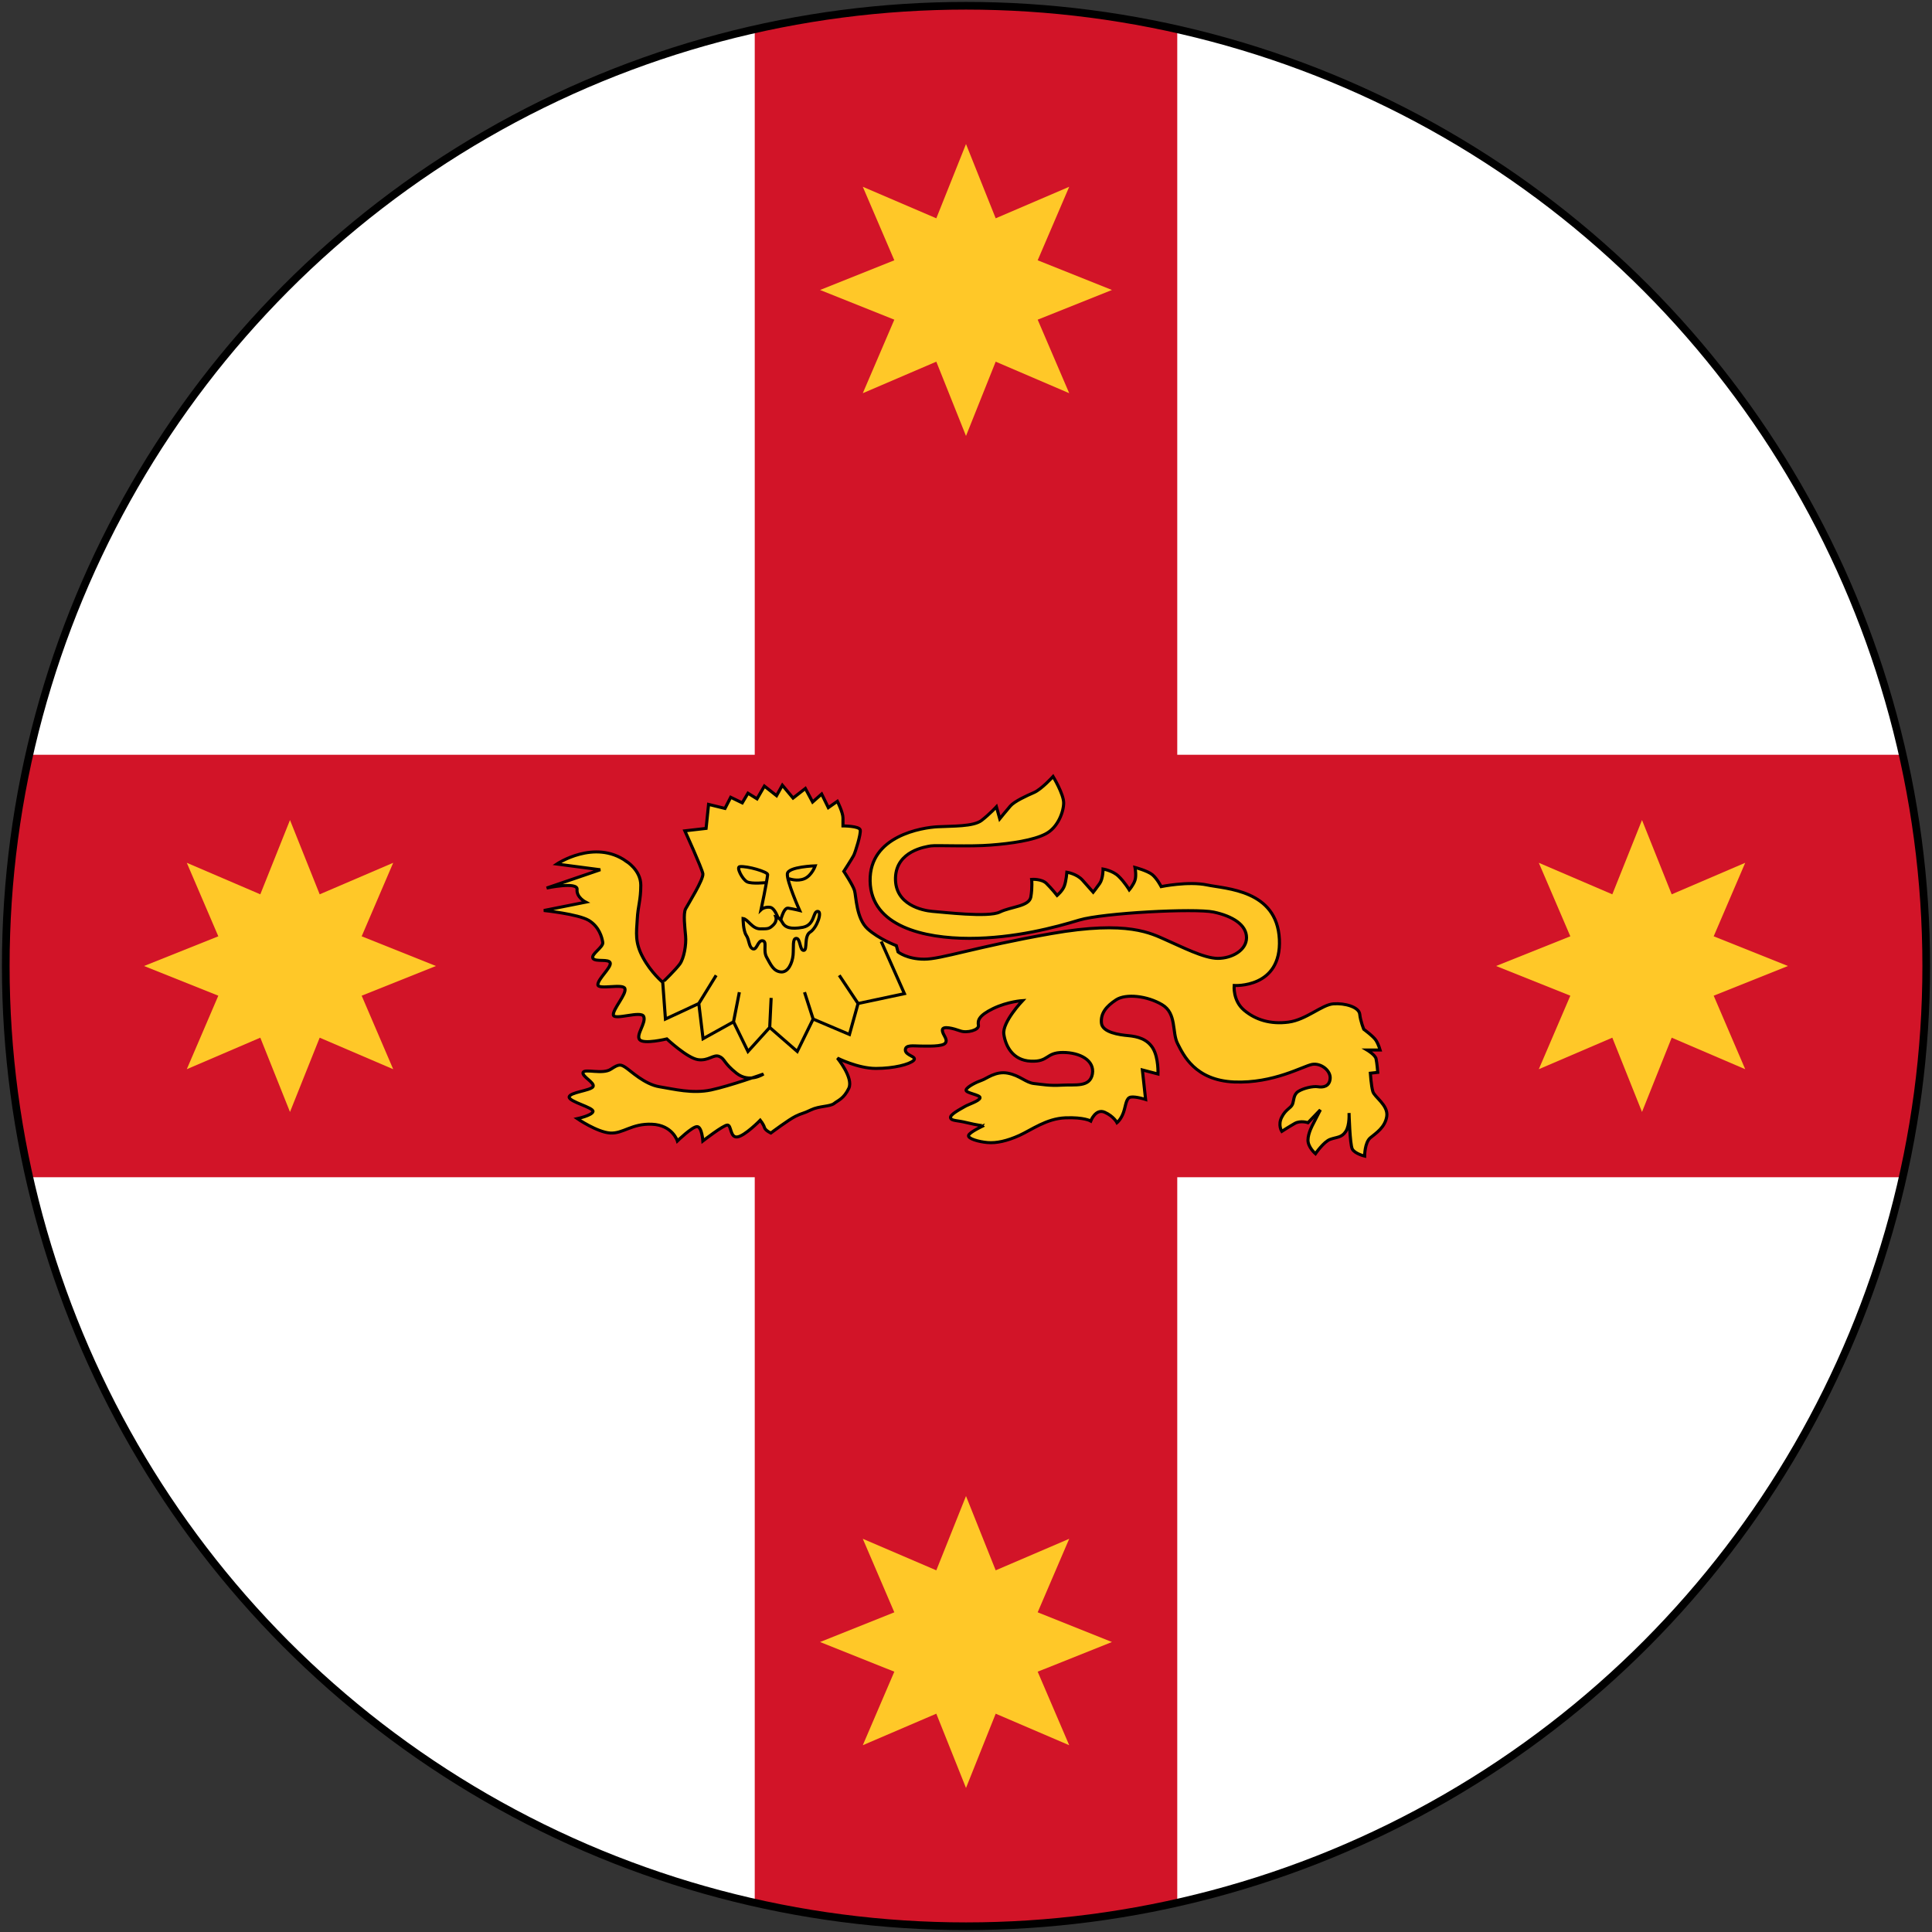
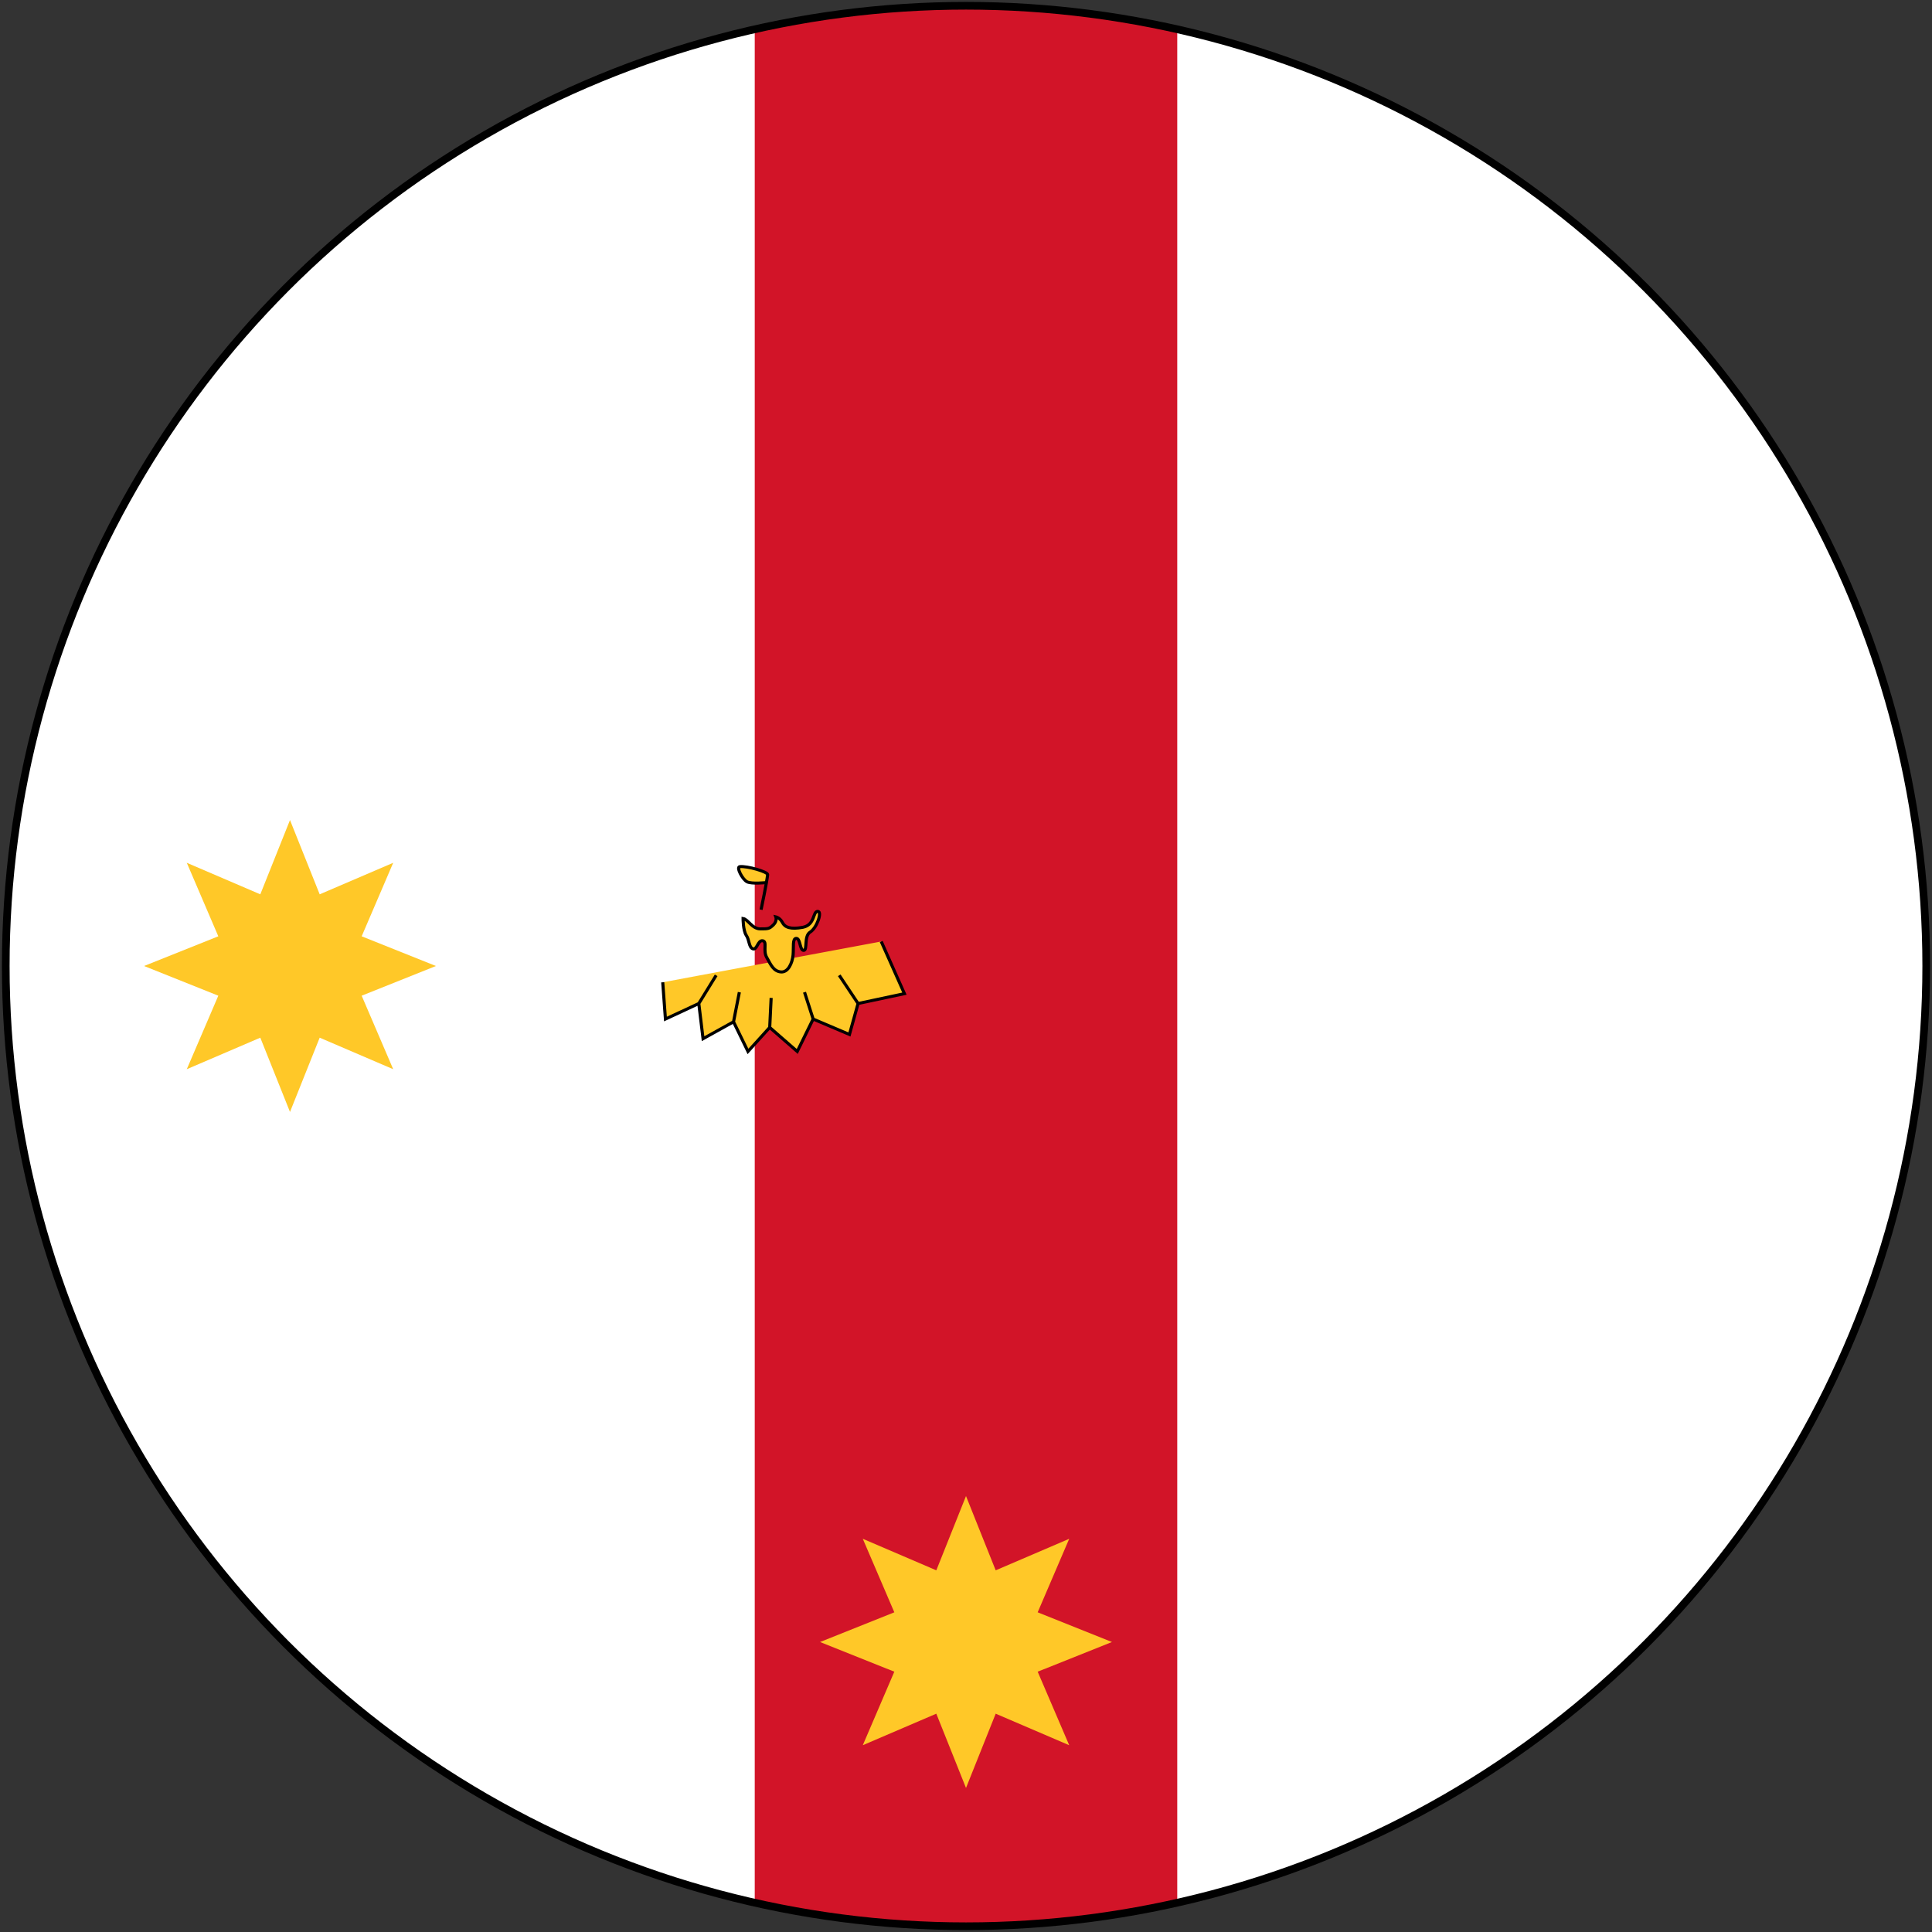
<svg xmlns="http://www.w3.org/2000/svg" xmlns:ns1="http://www.inkscape.org/namespaces/inkscape" xmlns:ns2="http://sodipodi.sourceforge.net/DTD/sodipodi-0.dtd" width="503" height="503" viewBox="0 0 503 503" version="1.1" id="svg8" ns1:version="0.92.2 (5c3e80d, 2017-08-06)" ns2:docname="drawing.svg">
  <rect x="0" y="0" width="503" height="503" fill="#333333" stroke="none" />
  <defs id="defs2" />
  <ns2:namedview id="base" pagecolor="#ffffff" bordercolor="#666666" borderopacity="1.0" ns1:pageopacity="0.0" ns1:pageshadow="2" ns1:zoom="0.70710678" ns1:cx="363.39905" ns1:cy="66.828765" ns1:document-units="px" ns1:current-layer="layer1" showgrid="false" units="px" ns1:window-width="1920" ns1:window-height="1057" ns1:window-x="-8" ns1:window-y="-8" ns1:window-maximized="1" />
  <g ns1:label="Layer 1" ns1:groupmode="layer" id="layer1" transform="translate(0,-619.52)">
    <circle style="opacity:1;fill:#ffffff;fill-opacity:1;fill-rule:nonzero;stroke:none;stroke-width:0.941;stroke-linecap:round;stroke-linejoin:miter;stroke-miterlimit:4;stroke-dasharray:none;stroke-opacity:1;paint-order:normal" id="path815" cx="251.5" cy="871.02" r="250" />
    <path style="opacity:1;fill:#d21428;fill-opacity:1;fill-rule:nonzero;stroke:none;stroke-width:1.01;stroke-linecap:round;stroke-linejoin:miter;stroke-miterlimit:4;stroke-dasharray:none;stroke-opacity:1;paint-order:normal" d="m 251.5,621.02 a 250,250 0 0 0 -55,6.445 v 487.211 a 250,250 0 0 0 55,6.344 250,250 0 0 0 55,-6.445 V 627.363 a 250,250 0 0 0 -55,-6.344 z" id="rect2115" ns1:connector-curvature="0" />
-     <path style="opacity:1;fill:#d21428;fill-opacity:1;fill-rule:nonzero;stroke:none;stroke-width:1.01;stroke-linecap:round;stroke-linejoin:miter;stroke-miterlimit:4;stroke-dasharray:none;stroke-opacity:1;paint-order:normal" d="m 7.844,816.02 a 250,250 0 0 0 -6.344,55 250,250 0 0 0 6.445,55 H 495.156 a 250,250 0 0 0 6.344,-55 250,250 0 0 0 -6.445,-55 z" id="rect2142" ns1:connector-curvature="0" />
    <g transform="matrix(5.749,0,0,-5.61,153.838,845.669)" id="g2166" />
    <g transform="matrix(5.744,0,0,-5.587,163.042,843.751)" id="g2170" style="fill:#ffc828;fill-opacity:1;stroke:#000000;stroke-width:0.141;stroke-miterlimit:4;stroke-dasharray:none;stroke-opacity:1">
-       <path ns1:connector-curvature="0" id="path2168" style="fill:#ffc828;fill-opacity:1;stroke:#000000;stroke-width:0.141;stroke-linecap:butt;stroke-linejoin:miter;stroke-miterlimit:4;stroke-dasharray:none;stroke-opacity:1" d="M 0,0 C 0,0 0.66,-0.41 0.66,-1.114 0.66,-1.823 0.532,-2.073 0.5,-2.7 0.462,-3.334 0.386,-3.781 0.759,-4.486 1.131,-5.195 1.654,-5.64 1.654,-5.64 c 0,0 0.594,0.594 0.777,0.855 0.184,0.259 0.297,0.893 0.259,1.303 -0.033,0.405 -0.112,1.037 0,1.263 0.114,0.221 0.82,1.375 0.783,1.637 -0.043,0.259 -0.816,2 -0.816,2 L 3.619,1.531 3.732,2.65 4.476,2.462 4.735,2.982 5.258,2.721 5.518,3.171 5.928,2.909 6.262,3.503 6.813,3.056 7.077,3.543 7.562,2.945 8.119,3.392 8.448,2.761 8.858,3.133 9.16,2.499 9.57,2.794 c 0,0 0.254,-0.516 0.254,-0.778 V 1.647 c 0,0 0.745,0 0.782,-0.189 C 10.644,1.274 10.385,0.422 10.31,0.271 10.234,0.122 9.862,-0.471 9.862,-0.471 c 0,0 0.41,-0.634 0.485,-0.893 0.076,-0.262 0.076,-1.303 0.594,-1.786 0.518,-0.483 1.301,-0.782 1.301,-0.782 l 0.079,-0.295 c 0,0 0.406,-0.336 1.188,-0.336 0.777,0 2.266,0.558 5.758,1.192 3.496,0.631 4.537,0 5.206,-0.299 0.665,-0.295 1.711,-0.856 2.342,-0.856 0.631,0 1.3,0.373 1.3,0.966 0,0.599 -0.631,1.004 -1.488,1.192 -0.853,0.184 -5.014,-0.04 -6.093,-0.372 -1.079,-0.337 -2.94,-0.853 -4.98,-0.853 -2.045,0 -4.462,0.554 -4.5,2.672 -0.038,2.118 2.38,2.49 3.048,2.528 0.669,0.04 1.636,0 2.008,0.299 0.367,0.294 0.669,0.634 0.669,0.634 L 16.93,1.979 c 0,0 0.292,0.372 0.48,0.594 0.184,0.221 0.745,0.483 1.075,0.631 0.339,0.151 0.862,0.745 0.862,0.745 0,0 0.48,-0.816 0.48,-1.228 0,-0.41 -0.259,-1.152 -0.82,-1.447 -0.555,-0.299 -1.559,-0.447 -2.487,-0.52 -0.929,-0.078 -2.493,0 -2.714,-0.038 -0.227,-0.04 -1.564,-0.224 -1.602,-1.487 -0.033,-1.264 1.23,-1.524 1.672,-1.564 0.453,-0.033 2.53,-0.294 3.054,-0.033 0.518,0.259 1.333,0.259 1.409,0.705 0.075,0.447 0.037,0.819 0.037,0.819 0,0 0.448,0.034 0.669,-0.188 0.222,-0.222 0.485,-0.561 0.485,-0.561 0,0 0.26,0.229 0.33,0.45 0.08,0.222 0.113,0.632 0.113,0.632 0,0 0.448,-0.071 0.707,-0.37 0.264,-0.3 0.485,-0.561 0.485,-0.561 0,0 0.146,0.188 0.297,0.41 0.151,0.222 0.151,0.671 0.151,0.671 0,0 0.443,-0.077 0.702,-0.339 0.264,-0.259 0.485,-0.631 0.485,-0.631 0,0 0.189,0.226 0.26,0.45 0.07,0.221 0,0.593 0,0.593 0,0 0.556,-0.15 0.782,-0.334 0.221,-0.188 0.405,-0.559 0.405,-0.559 0,0 1.23,0.26 2.083,0.076 0.857,-0.186 3.161,-0.226 3.274,-2.528 0.109,-2.302 -2.049,-2.156 -2.049,-2.156 0,0 -0.071,-0.704 0.452,-1.154 0.513,-0.443 1.187,-0.664 2.007,-0.554 0.815,0.111 1.518,0.815 2.04,0.853 0.519,0.04 1.155,-0.148 1.192,-0.48 0.034,-0.335 0.184,-0.707 0.184,-0.707 0,0 0.448,-0.337 0.556,-0.521 0.113,-0.188 0.184,-0.443 0.184,-0.443 h -0.594 c 0,0 0.373,-0.226 0.41,-0.41 0.043,-0.188 0.076,-0.633 0.076,-0.633 l -0.335,-0.038 c 0,0 0.038,-0.594 0.113,-0.853 0.071,-0.261 0.702,-0.634 0.632,-1.154 -0.076,-0.521 -0.486,-0.782 -0.745,-1.004 -0.259,-0.221 -0.259,-0.853 -0.259,-0.853 0,0 -0.448,0.111 -0.56,0.332 -0.109,0.227 -0.147,1.675 -0.147,1.675 0,0 0.038,-0.56 -0.146,-0.855 -0.188,-0.299 -0.41,-0.259 -0.711,-0.372 -0.292,-0.111 -0.665,-0.669 -0.665,-0.669 0,0 -0.339,0.299 -0.339,0.632 0,0.332 0.226,0.742 0.226,0.742 l 0.335,0.671 -0.561,-0.599 c 0,0 -0.334,0.116 -0.594,-0.032 -0.259,-0.151 -0.593,-0.373 -0.593,-0.373 0,0 -0.189,0.295 0,0.667 0.183,0.37 0.41,0.41 0.485,0.598 0.071,0.184 0.038,0.443 0.259,0.594 0.222,0.149 0.669,0.259 0.891,0.221 0.221,-0.039 0.523,0 0.556,0.373 0.038,0.37 -0.405,0.742 -0.815,0.669 -0.41,-0.078 -1.748,-0.893 -3.534,-0.82 -1.781,0.078 -2.304,1.265 -2.564,1.786 -0.263,0.52 -0.033,1.413 -0.706,1.818 -0.669,0.41 -1.635,0.521 -2.078,0.227 -0.448,-0.3 -0.712,-0.632 -0.669,-1.082 0.037,-0.443 0.819,-0.554 1.225,-0.591 0.41,-0.04 0.853,-0.151 1.112,-0.594 0.259,-0.45 0.226,-1.192 0.226,-1.192 l -0.707,0.189 0.146,-1.376 c 0,0 -0.447,0.148 -0.669,0.111 -0.221,-0.038 -0.221,-0.373 -0.33,-0.705 -0.113,-0.337 -0.296,-0.488 -0.296,-0.488 0,0 -0.151,0.3 -0.561,0.488 -0.41,0.184 -0.631,-0.41 -0.631,-0.41 0,0 -0.297,0.184 -1.155,0.149 -0.853,-0.038 -1.522,-0.558 -2.078,-0.82 -0.561,-0.259 -1.041,-0.37 -1.451,-0.332 -0.405,0.037 -0.895,0.183 -0.853,0.332 0.038,0.151 0.669,0.45 0.669,0.45 0,-0.005 -0.301,0.033 -0.744,0.143 -0.448,0.116 -0.707,0.078 -0.74,0.227 -0.042,0.151 0.443,0.405 0.631,0.518 0.184,0.115 0.665,0.259 0.702,0.41 0.038,0.148 -0.669,0.221 -0.631,0.37 0.038,0.15 0.481,0.372 0.707,0.45 0.221,0.073 0.631,0.443 1.187,0.332 0.556,-0.111 0.815,-0.443 1.188,-0.483 0.371,-0.038 0.673,-0.111 1.267,-0.075 0.598,0.037 1.263,-0.113 1.376,0.52 0.108,0.631 -0.556,1.004 -1.338,1.004 -0.783,0 -0.632,-0.445 -1.451,-0.406 -0.816,0.033 -1.15,0.705 -1.225,1.259 -0.076,0.56 0.852,1.564 0.852,1.564 0,0 -0.669,-0.04 -1.338,-0.372 -0.664,-0.332 -0.702,-0.561 -0.664,-0.782 0.033,-0.222 -0.523,-0.37 -0.82,-0.26 -0.302,0.111 -0.815,0.26 -0.815,0.038 0,-0.222 0.259,-0.41 0.141,-0.594 -0.108,-0.188 -0.853,-0.148 -1.145,-0.148 -0.301,0 -0.674,0.071 -0.674,-0.184 0,-0.266 0.556,-0.299 0.373,-0.488 -0.189,-0.183 -0.891,-0.372 -1.711,-0.372 -0.815,0 -1.743,0.483 -1.743,0.483 0,0 0.74,-0.926 0.518,-1.408 -0.226,-0.488 -0.485,-0.559 -0.669,-0.71 -0.189,-0.148 -0.669,-0.11 -1.041,-0.294 -0.373,-0.188 -0.41,-0.149 -0.702,-0.299 -0.302,-0.149 -1.122,-0.782 -1.122,-0.782 0,0 -0.254,0.117 -0.292,0.261 -0.042,0.149 -0.188,0.337 -0.188,0.337 0,0 -0.707,-0.742 -1.042,-0.78 -0.334,-0.04 -0.259,0.554 -0.447,0.554 -0.184,0 -1.112,-0.742 -1.112,-0.742 0,0 -0.043,0.669 -0.264,0.669 -0.222,0 -0.891,-0.669 -0.891,-0.669 0,0 -0.221,0.742 -1.154,0.78 -0.924,0.04 -1.296,-0.443 -1.889,-0.41 -0.599,0.04 -1.494,0.671 -1.494,0.671 0,0 0.674,0.148 0.711,0.332 0.033,0.189 -1.078,0.45 -1.078,0.672 0,0.221 0.965,0.299 1.078,0.482 0.109,0.189 -0.523,0.483 -0.447,0.67 0.075,0.183 0.89,-0.111 1.262,0.15 0.373,0.255 0.448,0.222 0.67,0.073 0.221,-0.15 0.857,-0.782 1.526,-0.893 0.665,-0.11 1.484,-0.334 2.342,-0.15 0.853,0.188 2.375,0.744 2.375,0.744 0,0 -0.632,-0.445 -1.225,0.038 -0.594,0.483 -0.519,0.671 -0.783,0.782 -0.259,0.111 -0.48,-0.222 -0.961,-0.151 -0.485,0.073 -1.413,0.966 -1.413,0.966 0,0 -1.046,-0.261 -1.23,-0.037 -0.184,0.225 0.302,0.779 0.184,1.079 -0.109,0.294 -1.334,-0.189 -1.376,0.072 -0.033,0.262 0.603,0.971 0.523,1.23 -0.071,0.257 -1.225,-0.075 -1.225,0.184 0,0.262 0.593,0.782 0.561,1.004 -0.038,0.221 -0.674,0.04 -0.783,0.221 -0.113,0.189 0.481,0.521 0.443,0.745 -0.033,0.221 -0.155,0.728 -0.636,1.027 -0.485,0.294 -2.035,0.459 -2.035,0.459 l 1.898,0.389 c 0,0 -0.428,0.224 -0.391,0.594 0.034,0.372 -1.38,0.063 -1.38,0.063 l 2.431,0.853 -1.969,0.266 c 0,0 1.705,1.178 3.147,0.13 z" />
-     </g>
+       </g>
    <g transform="matrix(5.744,0,0,-5.587,199.42,849.307)" id="g2174" style="fill:#ffc828;fill-opacity:1;stroke:#000000;stroke-width:0.141;stroke-miterlimit:4;stroke-dasharray:none;stroke-opacity:1">
-       <path ns1:connector-curvature="0" id="path2172" style="fill:#ffc828;fill-opacity:1;stroke:#000000;stroke-width:0.141;stroke-linecap:butt;stroke-linejoin:miter;stroke-miterlimit:4;stroke-dasharray:none;stroke-opacity:1" d="M 0,0 C 0,0 -0.636,-0.071 -0.853,0.035 -1.074,0.151 -1.357,0.726 -1.187,0.744 -0.853,0.782 0.085,0.504 0.076,0.372 0.038,0 -0.222,-1.263 -0.222,-1.263 c 0,0 0.151,0.149 0.411,0.111 0.259,-0.038 0.442,-0.742 0.442,-0.742 0,0 0.151,0.742 0.373,0.704 0.226,-0.035 0.523,-0.11 0.523,-0.11 0,0 -0.594,1.373 -0.556,1.712 0.033,0.332 1.262,0.37 1.262,0.37 0,0 -0.15,-0.447 -0.485,-0.598 -0.334,-0.149 -0.707,0 -0.707,0" />
+       <path ns1:connector-curvature="0" id="path2172" style="fill:#ffc828;fill-opacity:1;stroke:#000000;stroke-width:0.141;stroke-linecap:butt;stroke-linejoin:miter;stroke-miterlimit:4;stroke-dasharray:none;stroke-opacity:1" d="M 0,0 C 0,0 -0.636,-0.071 -0.853,0.035 -1.074,0.151 -1.357,0.726 -1.187,0.744 -0.853,0.782 0.085,0.504 0.076,0.372 0.038,0 -0.222,-1.263 -0.222,-1.263 " />
    </g>
    <g transform="matrix(5.744,0,0,-5.587,172.543,875.262)" id="g2178" style="fill:#ffc828;fill-opacity:1;stroke:#000000;stroke-width:0.141;stroke-miterlimit:4;stroke-dasharray:none;stroke-opacity:1">
      <path ns1:connector-curvature="0" id="path2176" style="fill:#ffc828;fill-opacity:1;stroke:#000000;stroke-width:0.141;stroke-linecap:butt;stroke-linejoin:miter;stroke-miterlimit:4;stroke-dasharray:none;stroke-opacity:1" d="m 0,0 0.123,-1.713 1.512,0.724 0.787,1.314 -0.787,-1.314 0.193,-1.64 1.381,0.787 0.264,1.38 -0.264,-1.38 0.655,-1.381 0.985,1.119 0.065,1.376 -0.065,-1.376 1.248,-1.119 0.721,1.51 -0.391,1.251 0.391,-1.251 1.645,-0.718 0.391,1.442 -0.853,1.314 0.853,-1.314 2.101,0.459 -1.051,2.431 M 3.642,2.973 c 0,0 0,-0.556 0.141,-0.778 0.151,-0.226 0.114,-0.56 0.302,-0.636 0.189,-0.073 0.222,0.41 0.443,0.377 0.226,-0.04 0,-0.45 0.188,-0.782 C 4.9,0.815 5.018,0.521 5.348,0.483 c 0.334,-0.038 0.523,0.41 0.56,0.782 0.033,0.37 -0.037,0.782 0.147,0.782 0.188,0 0.151,-0.561 0.334,-0.561 0.184,0 0,0.672 0.297,0.856 0.297,0.186 0.561,0.963 0.339,0.963 -0.23,0 -0.113,-0.627 -0.673,-0.742 -0.561,-0.11 -0.82,0 -0.929,0.226 -0.113,0.222 -0.297,0.262 -0.297,0.262 0,0 0.071,-0.189 -0.108,-0.373 C 4.829,2.49 4.787,2.49 4.42,2.49 4.047,2.49 3.864,2.94 3.642,2.973 Z" />
    </g>
    <path d="m 48.63,897.89 8.208,-19.14 -19.338,-7.73 19.337,-7.73 -8.207,-19.14 19.14,8.208 7.73,-19.338 7.73,19.338 19.14,-8.208 -8.208,19.14 19.338,7.73 -19.338,7.73 8.208,19.14 -19.14,-8.208 -7.73,19.338 -7.73,-19.338 z" style="fill:#ffc828;fill-opacity:1;fill-rule:nonzero;stroke:none;stroke-width:6.467" id="path2272" ns1:connector-curvature="0" ns2:nodetypes="ccccccccccccccccc" />
    <circle r="250" cy="871.02" cx="251.5" id="circle3563" style="opacity:1;fill:none;fill-opacity:1;fill-rule:nonzero;stroke:#000000;stroke-width:2;stroke-linecap:round;stroke-linejoin:miter;stroke-miterlimit:4;stroke-dasharray:none;stroke-opacity:1;paint-order:normal" />
-     <path ns2:nodetypes="ccccccccccccccccc" ns1:connector-curvature="0" id="path871" style="fill:#ffc828;fill-opacity:1;fill-rule:nonzero;stroke:none;stroke-width:6.467" d="m 454.37,897.89 -8.208,-19.14 19.338,-7.73 -19.337,-7.73 8.207,-19.14 -19.14,8.208 -7.73,-19.338 -7.73,19.338 -19.14,-8.208 8.208,19.14 -19.338,7.73 19.338,7.73 -8.208,19.14 19.14,-8.208 7.73,19.338 7.73,-19.338 z" />
    <path ns2:nodetypes="ccccccccccccccccc" ns1:connector-curvature="0" id="path884" style="fill:#ffc828;fill-opacity:1;fill-rule:nonzero;stroke:none;stroke-width:6.467" d="m 278.37,1073.89 -19.14,-8.208 -7.73,19.337 -7.73,-19.337 -19.14,8.207 8.208,-19.14 -19.338,-7.73 19.338,-7.73 -8.208,-19.14 19.14,8.208 7.73,-19.338 7.73,19.338 19.14,-8.208 -8.208,19.14 19.338,7.73 -19.338,7.73 z" />
-     <path d="m 278.37,668.149 -19.14,8.208 -7.73,-19.338 -7.73,19.337 -19.14,-8.207 8.208,19.14 -19.338,7.73 19.338,7.73 -8.208,19.14 19.14,-8.208 7.73,19.338 7.73,-19.338 19.14,8.208 -8.208,-19.14 19.338,-7.73 -19.338,-7.73 z" style="fill:#ffc828;fill-opacity:1;fill-rule:nonzero;stroke:none;stroke-width:6.467" id="path886" ns1:connector-curvature="0" ns2:nodetypes="ccccccccccccccccc" />
  </g>
</svg>